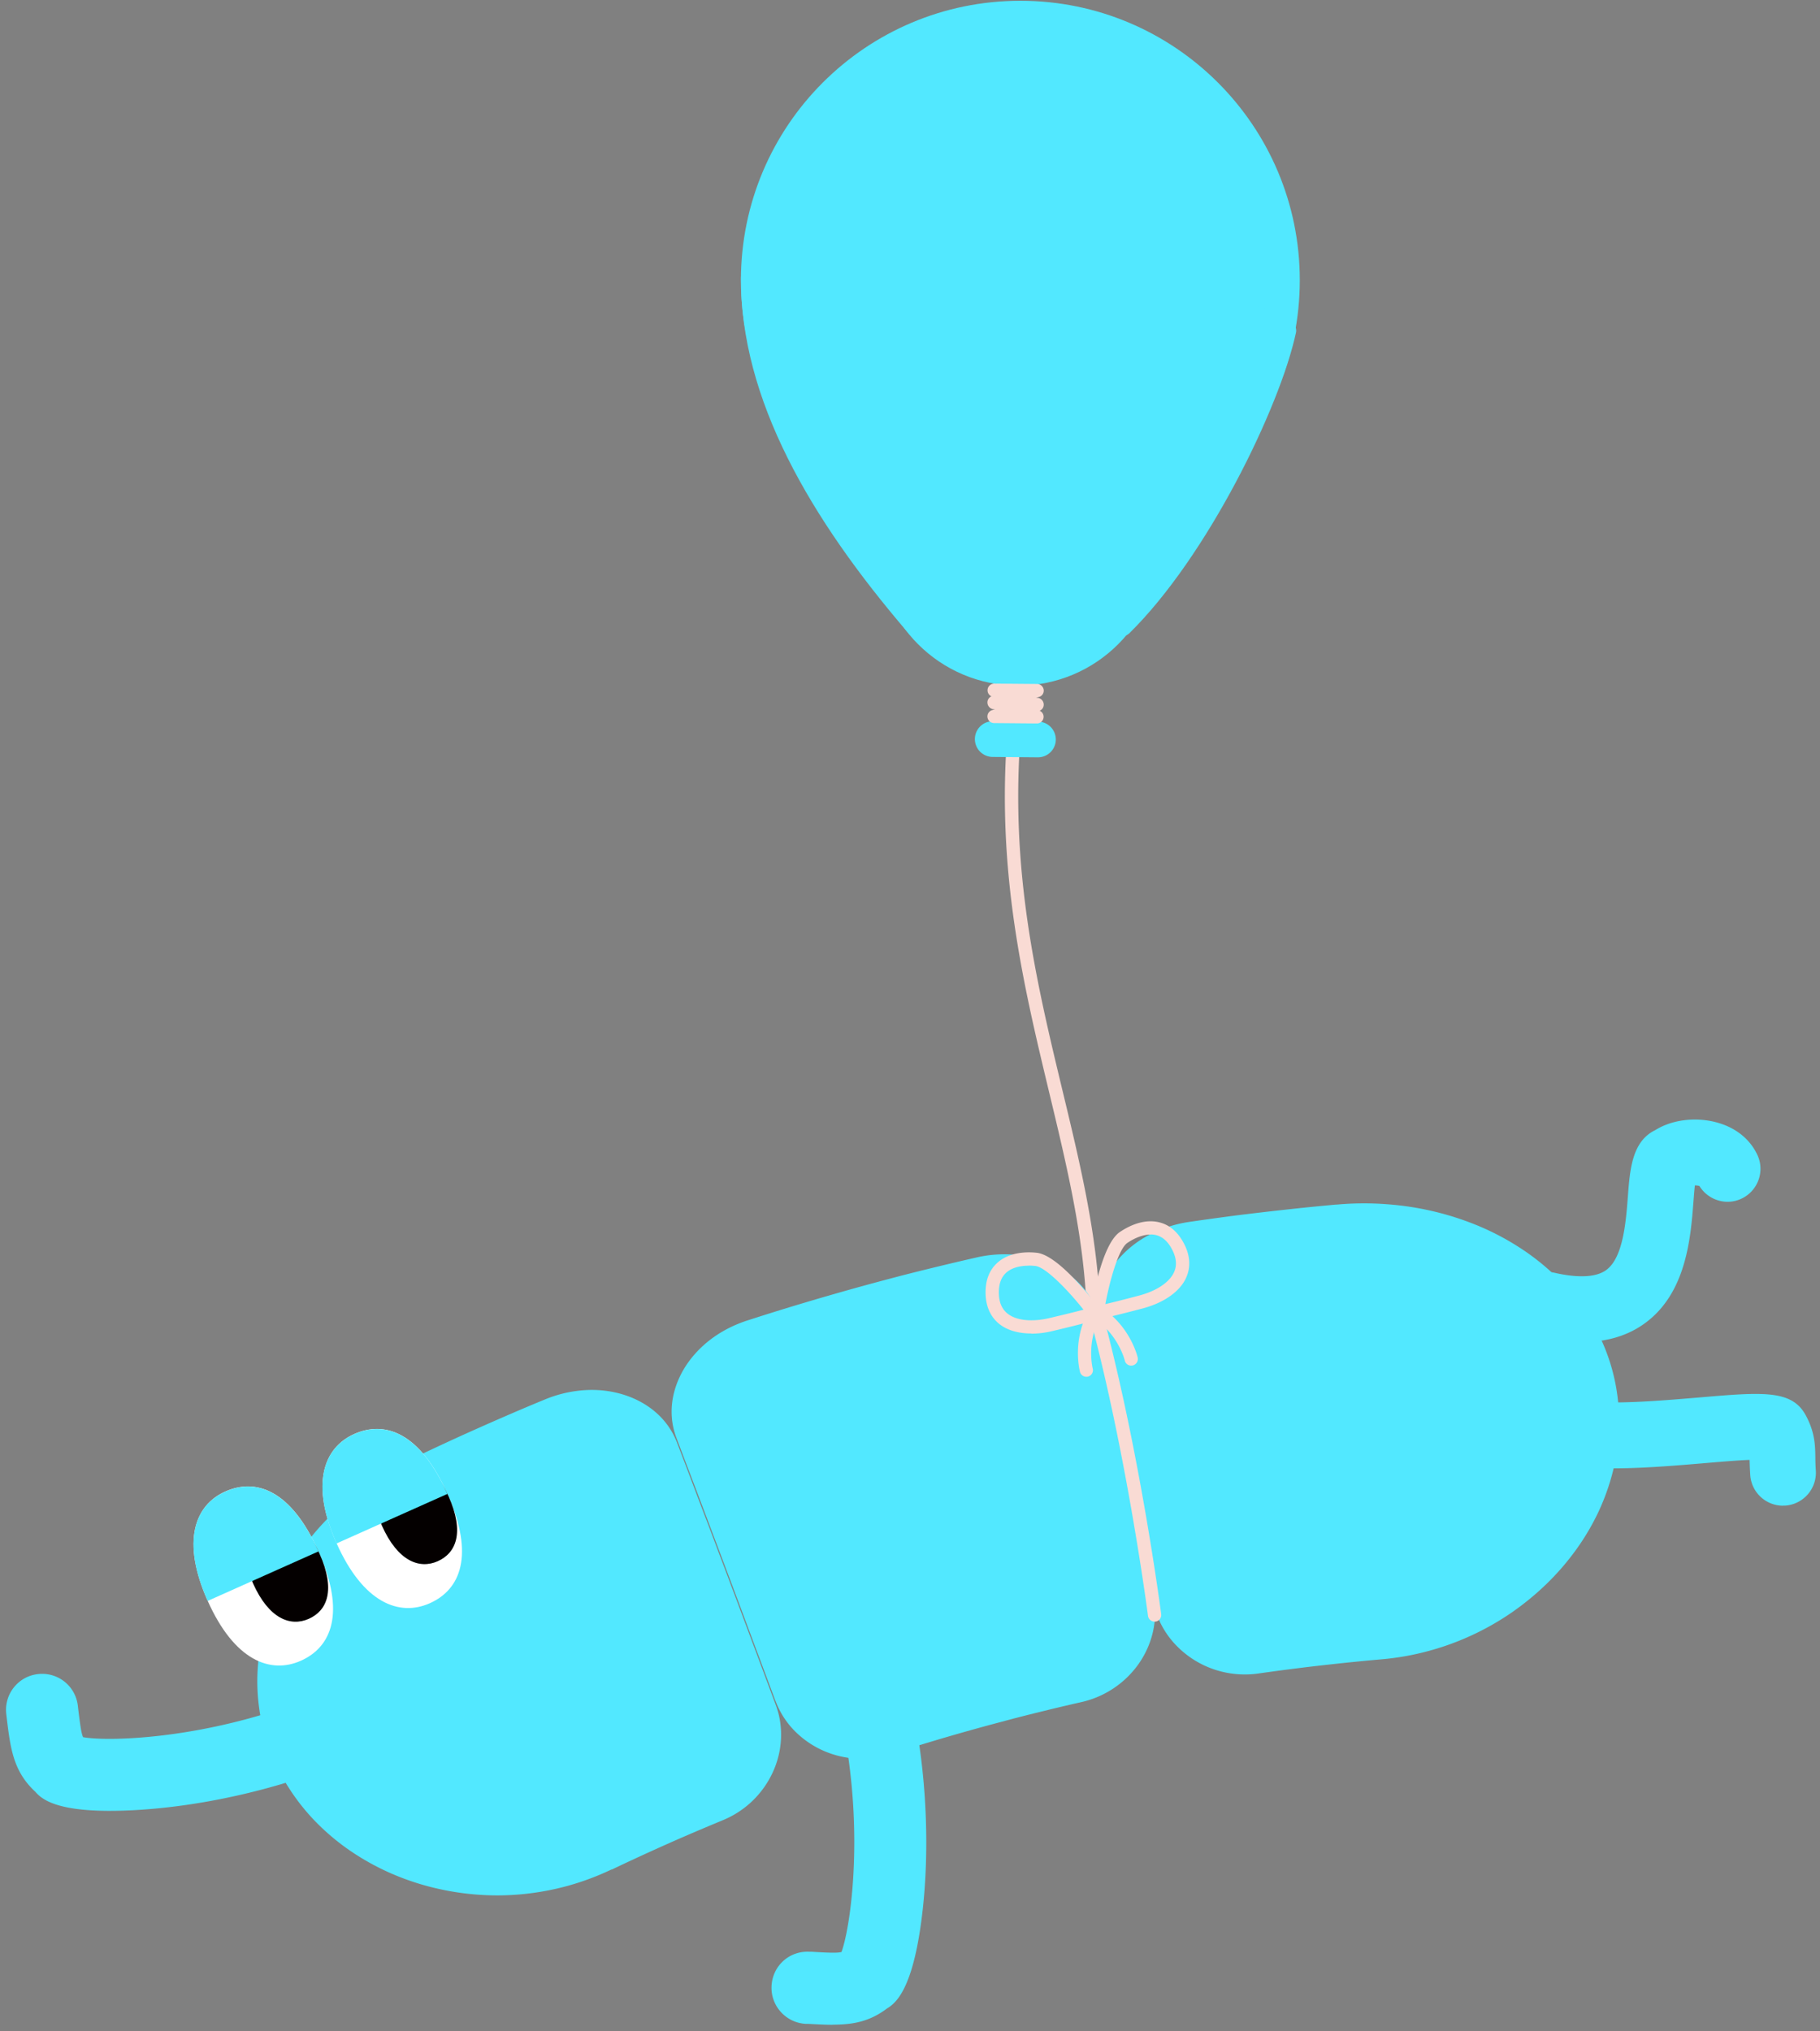
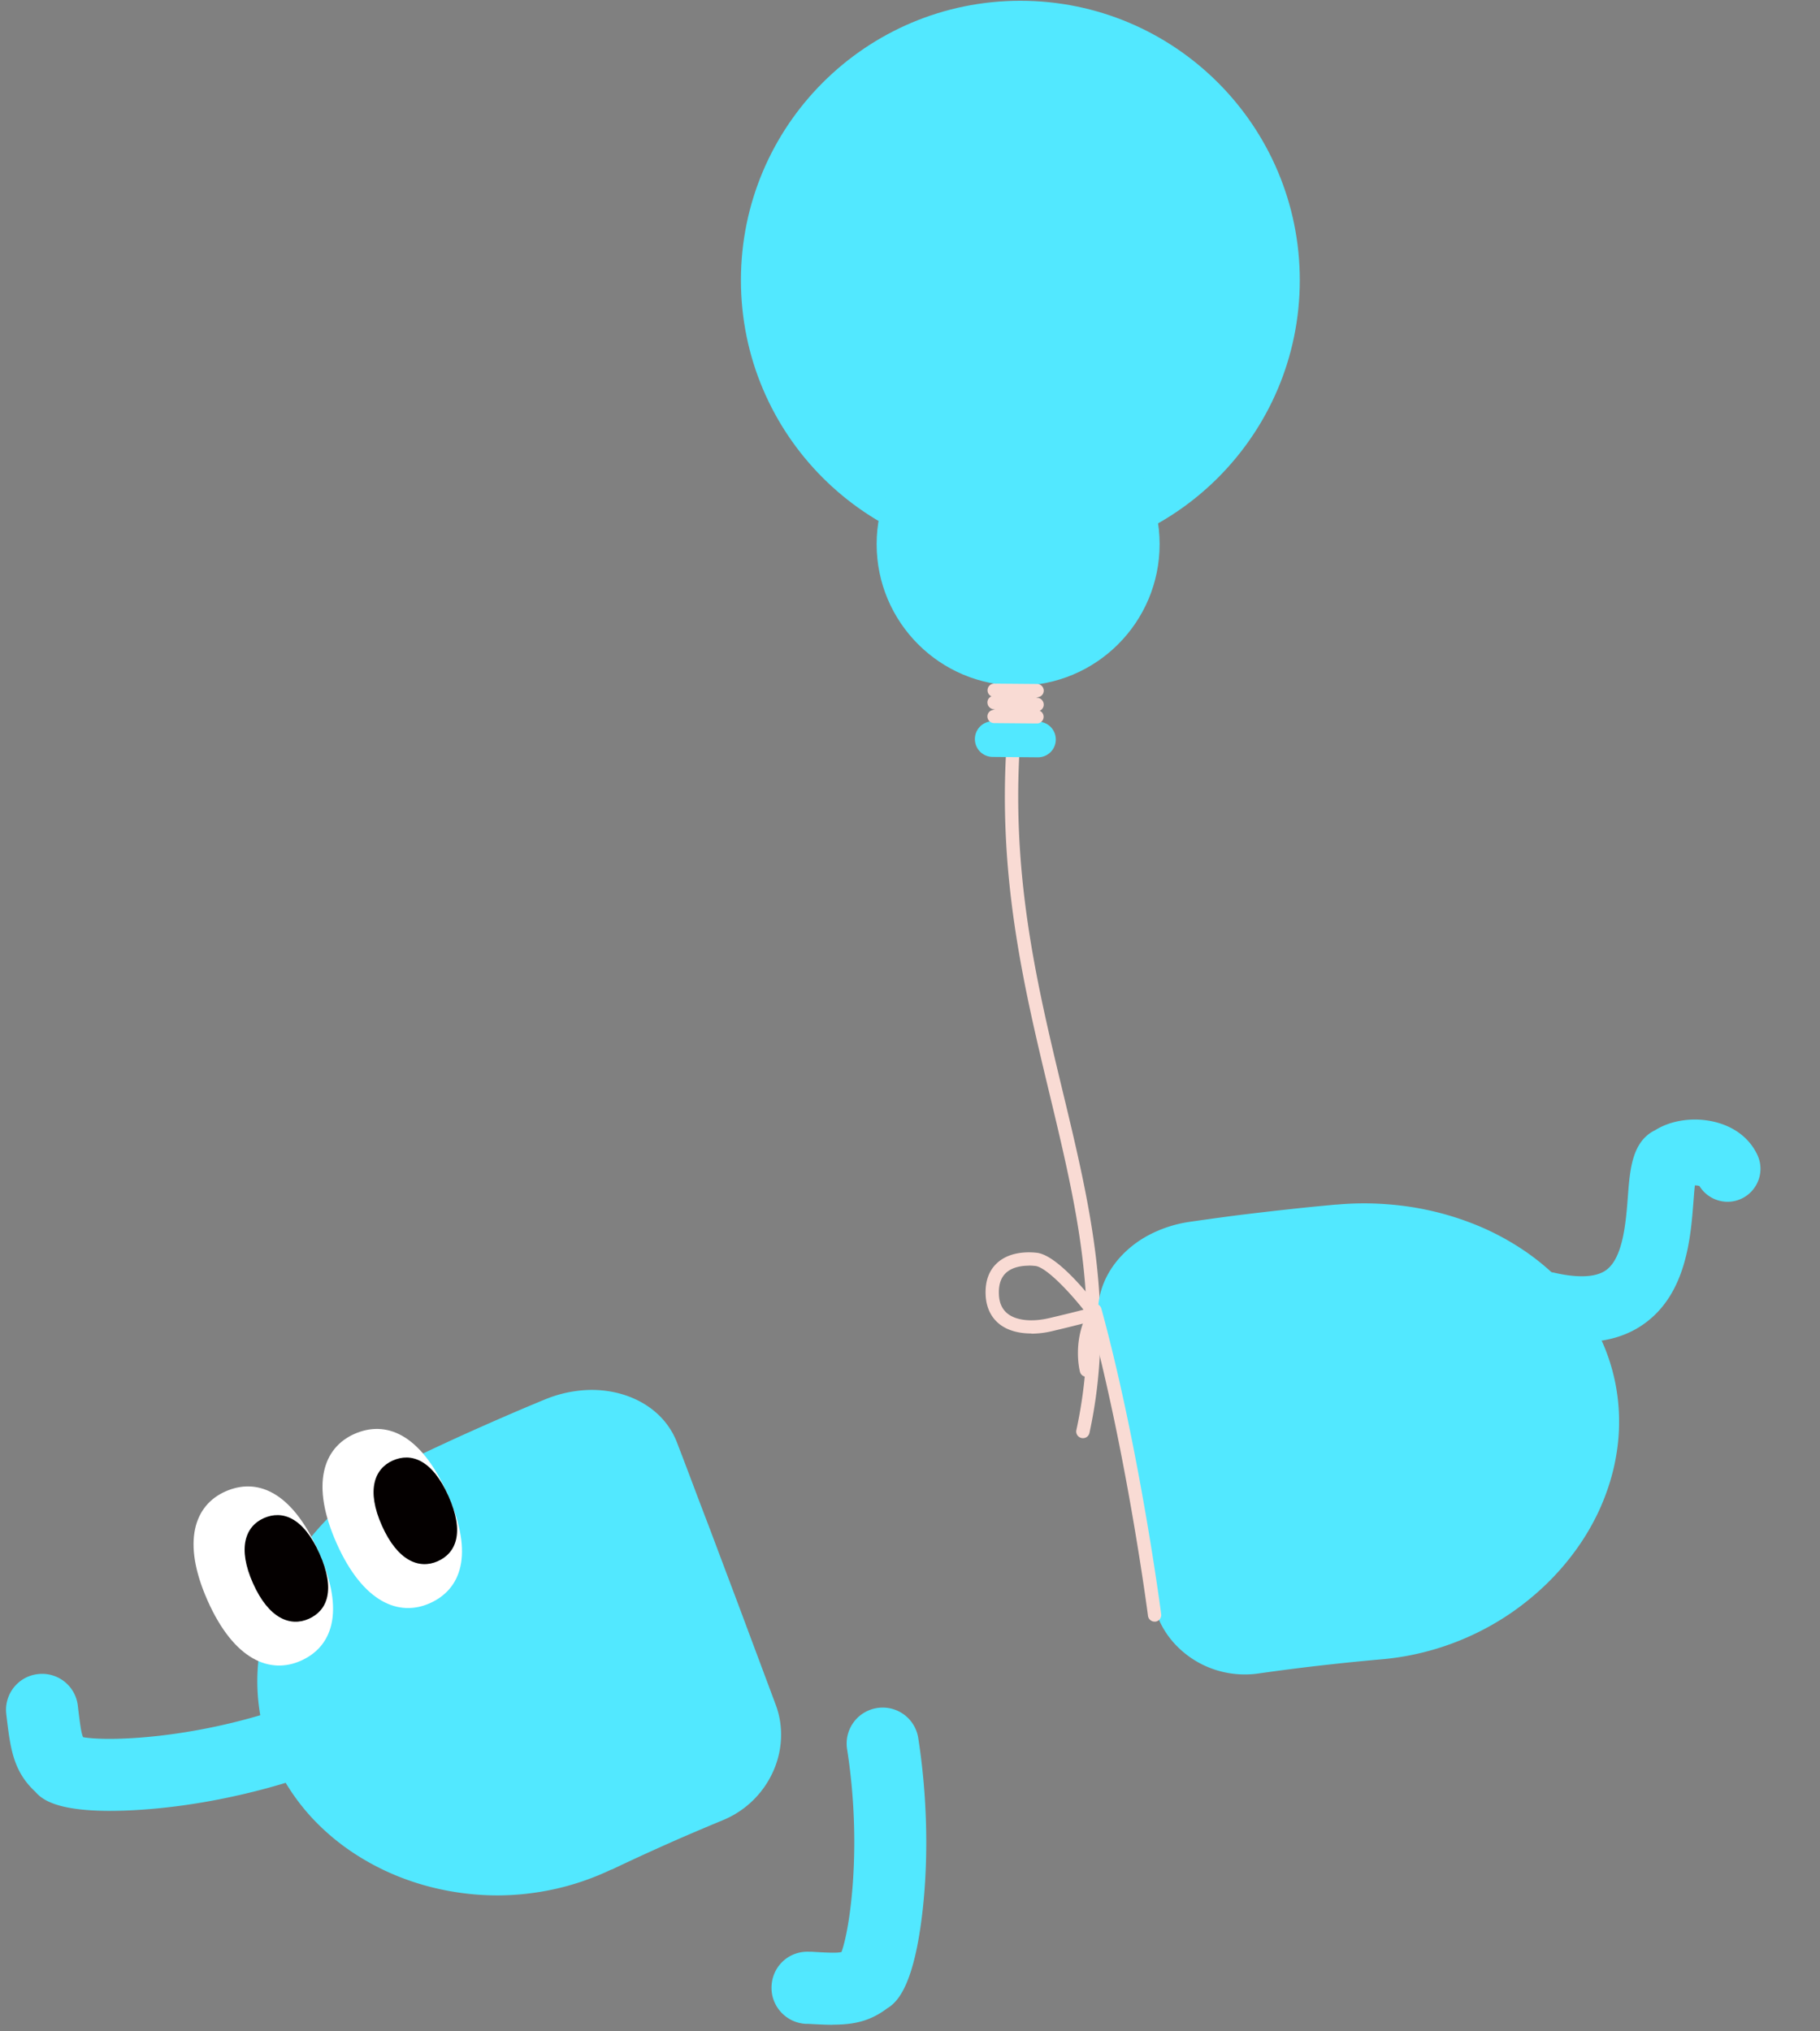
<svg xmlns="http://www.w3.org/2000/svg" width="250" height="279" fill="none">
  <rect width="100%" height="100%" fill="#808080" stroke="none" />
  <g clip-path="url(#a)">
    <path fill="#F9DBD4" d="M148.746 197.563c-.064 0-.128 0-.192-.025a.915.915 0 0 1-.701-1.085c3.521-16.193.012-30.766-3.688-46.193-3.611-15.045-7.35-30.613-5.755-50.022a.905.905 0 0 1 .982-.842.915.915 0 0 1 .843.982c-1.57 19.116 2.131 34.531 5.716 49.448 3.765 15.631 7.312 30.408 3.701 47.01a.91.91 0 0 1-.893.727z" />
    <path fill="#52E8FF" d="M136.385 99.08a2.45 2.45 0 0 0-.042 4.9l6.214.054a2.45 2.45 0 0 0 .042-4.9z" />
    <path fill="#52E8FF" d="m136.866 99.357.051-5.589c0-1.39 1.148-2.514 2.552-2.514 1.391 0 2.514 1.149 2.514 2.552l-.051 5.59c0 1.391-1.149 2.513-2.552 2.513-1.391 0-2.514-1.148-2.514-2.552m3.292-22.484c21.199 0 38.384-17.185 38.384-38.384 0-21.198-17.185-38.383-38.384-38.383-21.198 0-38.383 17.185-38.383 38.384 0 21.198 17.185 38.383 38.383 38.383" />
    <path fill="#52E8FF" d="M139.853 94.19c10.733 0 19.434-8.701 19.434-19.435s-8.701-19.434-19.434-19.434-19.435 8.7-19.435 19.434 8.701 19.435 19.435 19.435" />
-     <path fill="#52E8FF" d="M124.565 86.725c-13.105-15.3-22.93-31.89-22.777-48.708 26.146-1.2 77.673.945 76.231 7.67-2.207 10.272-12.186 30.778-22.892 41.306-2.31 2.27-28.035 2.68-30.549-.256z" />
    <path fill="#F9DBD4" d="m142.43 99.383-5.882-.051a.92.92 0 0 1-.906-.791.9.9 0 0 1 .663-.995l.396-.115h-.192a.93.93 0 0 1-.867-.83.9.9 0 0 1 .548-.944.9.9 0 0 1-.536-.842c0-.498.409-.906.919-.906l5.883.05a.92.92 0 0 1 .906.792.897.897 0 0 1-.664.995l-.395.115h.191c.447.026.817.37.868.83a.9.9 0 0 1-.549.944c.319.14.549.472.536.842a.91.91 0 0 1-.919.906" />
    <path fill="#52E8FF" d="M83.998 256.81a36.6 36.6 0 0 1-6.048 2.259 37 37 0 0 1-6.176 1.135 36 36 0 0 1-6.202.064 37.5 37.5 0 0 1-6.087-.97 35.6 35.6 0 0 1-5.831-1.977 34.5 34.5 0 0 1-5.41-2.986 31.6 31.6 0 0 1-4.786-3.982 29.2 29.2 0 0 1-3.943-5.002 27 27 0 0 1-2.501-5.079 26.4 26.4 0 0 1-1.378-5.372 27 27 0 0 1-.243-5.551c.115-1.863.396-3.738.88-5.602a32 32 0 0 1 1.991-5.499 34.6 34.6 0 0 1 3.063-5.245 37 37 0 0 1 4.096-4.823 39 39 0 0 1 5.066-4.237 41 41 0 0 1 5.947-3.484c1.824-.867 3.42-1.62 4.912-2.309a319 319 0 0 1 4.25-1.927 441 441 0 0 1 4.274-1.876c1.506-.651 3.127-1.34 4.99-2.105a17.1 17.1 0 0 1 5.704-1.289c1.876-.09 3.688.166 5.334.714 1.646.549 3.126 1.391 4.338 2.489a10.44 10.44 0 0 1 2.757 4.007 760 760 0 0 1 2.194 5.767c.677 1.8 1.327 3.509 1.953 5.143.625 1.633 1.212 3.215 1.799 4.772s1.161 3.088 1.748 4.645 1.174 3.126 1.787 4.773c.612 1.646 1.25 3.343 1.926 5.155l2.157 5.78c.587 1.57.804 3.191.715 4.773a12.4 12.4 0 0 1-1.149 4.543 13 13 0 0 1-2.731 3.841 13 13 0 0 1-4.083 2.679 364 364 0 0 0-5.372 2.272 298 298 0 0 0-4.645 2.067 305 305 0 0 0-5.283 2.463zm99.571-91.327a41.3 41.3 0 0 1 6.993-.051 40.4 40.4 0 0 1 6.648 1.046 40 40 0 0 1 6.151 2.042 36 36 0 0 1 5.487 2.935c1.71 1.11 3.28 2.36 4.696 3.713a30 30 0 0 1 3.79 4.364 28.3 28.3 0 0 1 2.794 4.9 26.75 26.75 0 0 1 2.272 10.987c0 2.169-.281 4.275-.753 6.316a31 31 0 0 1-2.042 5.87 32.7 32.7 0 0 1-3.139 5.322 35.3 35.3 0 0 1-4.045 4.67 37.7 37.7 0 0 1-4.811 3.943 37 37 0 0 1-5.448 3.101 37 37 0 0 1-5.985 2.169c-2.08.561-4.224.944-6.444 1.136a316 316 0 0 0-5.883.574c-1.748.191-3.369.37-5.117.587s-3.611.459-5.844.778a13.2 13.2 0 0 1-4.926-.217 13 13 0 0 1-4.351-1.914c-1.302-.893-2.45-2.003-3.343-3.317a11.9 11.9 0 0 1-1.863-4.454c-.409-2.156-.792-4.173-1.162-6.061-.37-1.889-.701-3.688-1.033-5.398s-.651-3.369-.97-5.002-.625-3.241-.944-4.875-.638-3.279-.983-5.002c-.344-1.722-.689-3.496-1.072-5.397-.37-1.889-.778-3.892-1.212-6.062a10.14 10.14 0 0 1 .204-4.836c.447-1.557 1.251-3.024 2.361-4.339a14.4 14.4 0 0 1 4.173-3.33 17.3 17.3 0 0 1 5.576-1.825c2.016-.293 3.777-.536 5.41-.753s3.152-.395 4.671-.574c1.518-.179 3.037-.344 4.683-.523s3.42-.345 5.449-.536z" />
-     <path fill="#52E8FF" d="M106.496 233.611c-.765-2.067-1.48-3.981-2.156-5.78-.677-1.812-1.315-3.509-1.927-5.155s-1.2-3.216-1.787-4.773-1.16-3.088-1.748-4.645c-.587-1.556-1.186-3.126-1.799-4.772-.625-1.633-1.263-3.343-1.952-5.143a1751 1751 0 0 1-2.195-5.767c-.6-1.57-.791-3.191-.613-4.798s.728-3.191 1.595-4.671c.868-1.467 2.068-2.833 3.535-3.981 1.468-1.149 3.216-2.08 5.168-2.718a371 371 0 0 1 10.872-3.331c1.633-.472 3.203-.918 4.773-1.352s3.151-.855 4.798-1.289c1.646-.434 3.343-.855 5.168-1.302 1.824-.446 3.764-.906 5.895-1.391a17 17 0 0 1 5.87-.319c1.876.23 3.637.779 5.168 1.596 1.531.816 2.858 1.888 3.879 3.177a10.3 10.3 0 0 1 2.054 4.415c.434 2.157.83 4.16 1.2 6.061.37 1.889.727 3.675 1.072 5.398.344 1.723.663 3.369.982 5.002.319 1.634.638 3.241.945 4.875a1979 1979 0 0 1 2.003 10.4c.357 1.901.74 3.904 1.161 6.061a11.75 11.75 0 0 1-.102 4.823 12.5 12.5 0 0 1-1.914 4.288 13.1 13.1 0 0 1-3.369 3.33 13.2 13.2 0 0 1-4.517 1.966 261 261 0 0 0-5.806 1.378c-1.774.434-3.42.855-5.015 1.289a291 291 0 0 0-9.698 2.73 307 307 0 0 0-5.678 1.761 13.1 13.1 0 0 1-4.862.6 13.1 13.1 0 0 1-4.581-1.161 12.9 12.9 0 0 1-3.841-2.718 11.75 11.75 0 0 1-2.565-4.084zm138.426-26.771a4.52 4.52 0 0 1-4.505-4.211 51 51 0 0 1-.089-2.08c-1.748.064-4.211.28-6.189.446-5.589.472-12.544 1.072-18.044.447a4.51 4.51 0 0 1-3.981-5.002 4.53 4.53 0 0 1 5.002-3.994c4.607.523 11.077-.039 16.257-.472 8.805-.753 12.812-1.098 14.713 2.526 1.225 2.323 1.251 4.058 1.276 5.717 0 .498.013 1.072.064 1.786a4.534 4.534 0 0 1-4.198 4.824h-.319z" />
    <path fill="#52E8FF" d="M114.355 278.146c-1.059 0-2.169-.064-3.369-.128h-.331c-2.731-.166-4.824-2.501-4.671-5.232.153-2.73 2.425-4.823 5.207-4.67h.331c2.68.166 3.599.166 4.071.026 1.174-3.216 2.846-14.624.766-27.857a4.94 4.94 0 0 1 4.121-5.653 4.94 4.94 0 0 1 5.653 4.122c1.212 7.758 1.429 16.091.625 23.467-1.161 10.514-3.458 12.824-4.912 13.679-2.399 1.825-4.735 2.233-7.491 2.233zm-99.276-29.388c-7.197 0-9.29-1.518-10.222-2.616-3.062-2.833-3.432-6.01-3.955-10.336l-.039-.332c-.319-2.718 1.608-5.181 4.326-5.5a4.934 4.934 0 0 1 5.5 4.326l.038.332c.32 2.654.473 3.573.69 4.007 3.368.6 14.904.281 27.575-4.045a4.94 4.94 0 0 1 6.278 3.088 4.94 4.94 0 0 1-3.088 6.278c-7.427 2.539-15.606 4.186-23.007 4.658a61 61 0 0 1-4.11.14zm202.178-64.402c-1.748 0-3.624-.23-5.627-.677a4.52 4.52 0 1 1 1.99-8.817c2.259.51 5.321.855 7.031-.409 2.31-1.709 2.693-6.571 2.961-10.131.281-3.727.587-7.555 3.777-9.086 2.182-1.365 5.283-1.812 8.128-1.123 2.744.664 4.824 2.271 5.883 4.543 1.059 2.259.064 4.951-2.195 6.01-2.105.983-4.581.192-5.768-1.748a2.3 2.3 0 0 0-.625-.077c-.076.677-.14 1.506-.191 2.182-.383 4.99-.97 12.544-6.61 16.704-2.374 1.761-5.321 2.641-8.767 2.641z" />
    <path fill="#fff" d="M43.752 213.118c3.764 8.447 1.786 13.143-2.425 15.019-4.21 1.876-9.162-.064-12.799-8.231s-1.786-13.143 2.425-15.019c4.21-1.876 9.034-.217 12.799 8.231m17.711-7.899c3.765 8.447 1.787 13.143-2.424 15.019s-9.163-.064-12.8-8.231c-3.636-8.166-1.786-13.143 2.425-15.019s9.035-.217 12.8 8.231" />
    <path fill="#040000" d="M43.892 213.424c2.245 5.028 1.046 7.835-1.48 8.958-2.527 1.123-5.488-.026-7.657-4.875-2.17-4.861-1.046-7.835 1.48-8.958 2.527-1.123 5.41-.14 7.657 4.875m17.711-7.911c2.246 5.027 1.046 7.835-1.48 8.957-2.527 1.123-5.487-.025-7.657-4.874-2.17-4.862-1.046-7.835 1.48-8.958 2.527-1.123 5.41-.14 7.657 4.875" />
-     <path fill="#52E8FF" d="m43.75 213.118-15.223 6.801c-3.65-8.167-1.786-13.143 2.425-15.019 4.21-1.876 9.034-.217 12.799 8.23zm17.712-7.899c-1.659.74-13.705 6.112-15.223 6.801-3.65-8.166-1.787-13.143 2.424-15.019s9.035-.217 12.8 8.231z" />
    <path fill="#F9DBD4" d="M141.664 183.182c-1.735 0-3.254-.421-4.326-1.251-1.212-.931-1.888-2.348-1.952-4.109-.064-1.837.459-3.279 1.557-4.3 1.684-1.57 4.134-1.57 5.461-1.429 2.999.319 7.784 6.559 8.716 7.809a.91.91 0 0 1 .127.843.97.97 0 0 1-.612.586c-.026 0-2.233.613-6.074 1.519a12.4 12.4 0 0 1-2.897.357zm-.332-9.315c-1.34 0-2.463.344-3.152.995-.689.638-1.02 1.62-.969 2.909.038 1.213.459 2.119 1.237 2.718 1.2.919 3.318 1.136 5.704.575 2.068-.485 3.663-.881 4.683-1.149-2.143-2.692-5.193-5.857-6.622-6.01a10 10 0 0 0-.868-.051z" />
-     <path fill="#F9DBD4" d="M150.711 181.268a.96.96 0 0 1-.625-.243.94.94 0 0 1-.281-.804c.229-1.544 1.531-9.302 4.032-10.986 1.098-.741 3.267-1.902 5.487-1.302 1.442.383 2.578 1.416 3.394 3.063.779 1.582.843 3.151.205 4.542-.855 1.889-3.037 3.42-5.947 4.199-3.815 1.008-6.048 1.505-6.074 1.518-.064.013-.127.026-.191.026zm7.363-11.676c-.97 0-2.106.395-3.216 1.148-1.187.804-2.386 5.028-3.024 8.41 1.021-.243 2.616-.638 4.67-1.187 2.361-.625 4.135-1.812 4.76-3.19.408-.894.344-1.902-.192-2.986-.561-1.162-1.314-1.863-2.22-2.106a3 3 0 0 0-.791-.102z" />
    <path fill="#F9DBD4" d="M149.231 189.128a.9.9 0 0 1-.88-.676c-.051-.179-1.111-4.377 1.237-8.46a.903.903 0 0 1 1.238-.332.903.903 0 0 1 .332 1.238c-1.965 3.42-1.072 7.056-1.059 7.095a.91.91 0 0 1-.651 1.11c-.077.025-.153.025-.23.025z" />
-     <path fill="#F9DBD4" d="M155.382 187.597a.9.9 0 0 1-.88-.702c0-.038-.919-3.675-4.263-5.767a.91.91 0 0 1 .97-1.544c3.994 2.501 5.028 6.712 5.066 6.89a.92.92 0 0 1-.676 1.098c-.077.012-.14.025-.217.025" />
    <path fill="#F9DBD4" d="M158.597 222.765a.92.92 0 0 1-.906-.791c-.025-.23-2.947-22.574-8.166-41.727a.92.92 0 0 1 .638-1.123.923.923 0 0 1 1.123.638c5.257 19.281 8.192 41.752 8.217 41.982a.916.916 0 0 1-.791 1.021z" />
  </g>
  <defs>
    <clipPath id="a">
      <path fill="#fff" d="M.825.106h248.627v278.04H.825z" />
    </clipPath>
  </defs>
</svg>